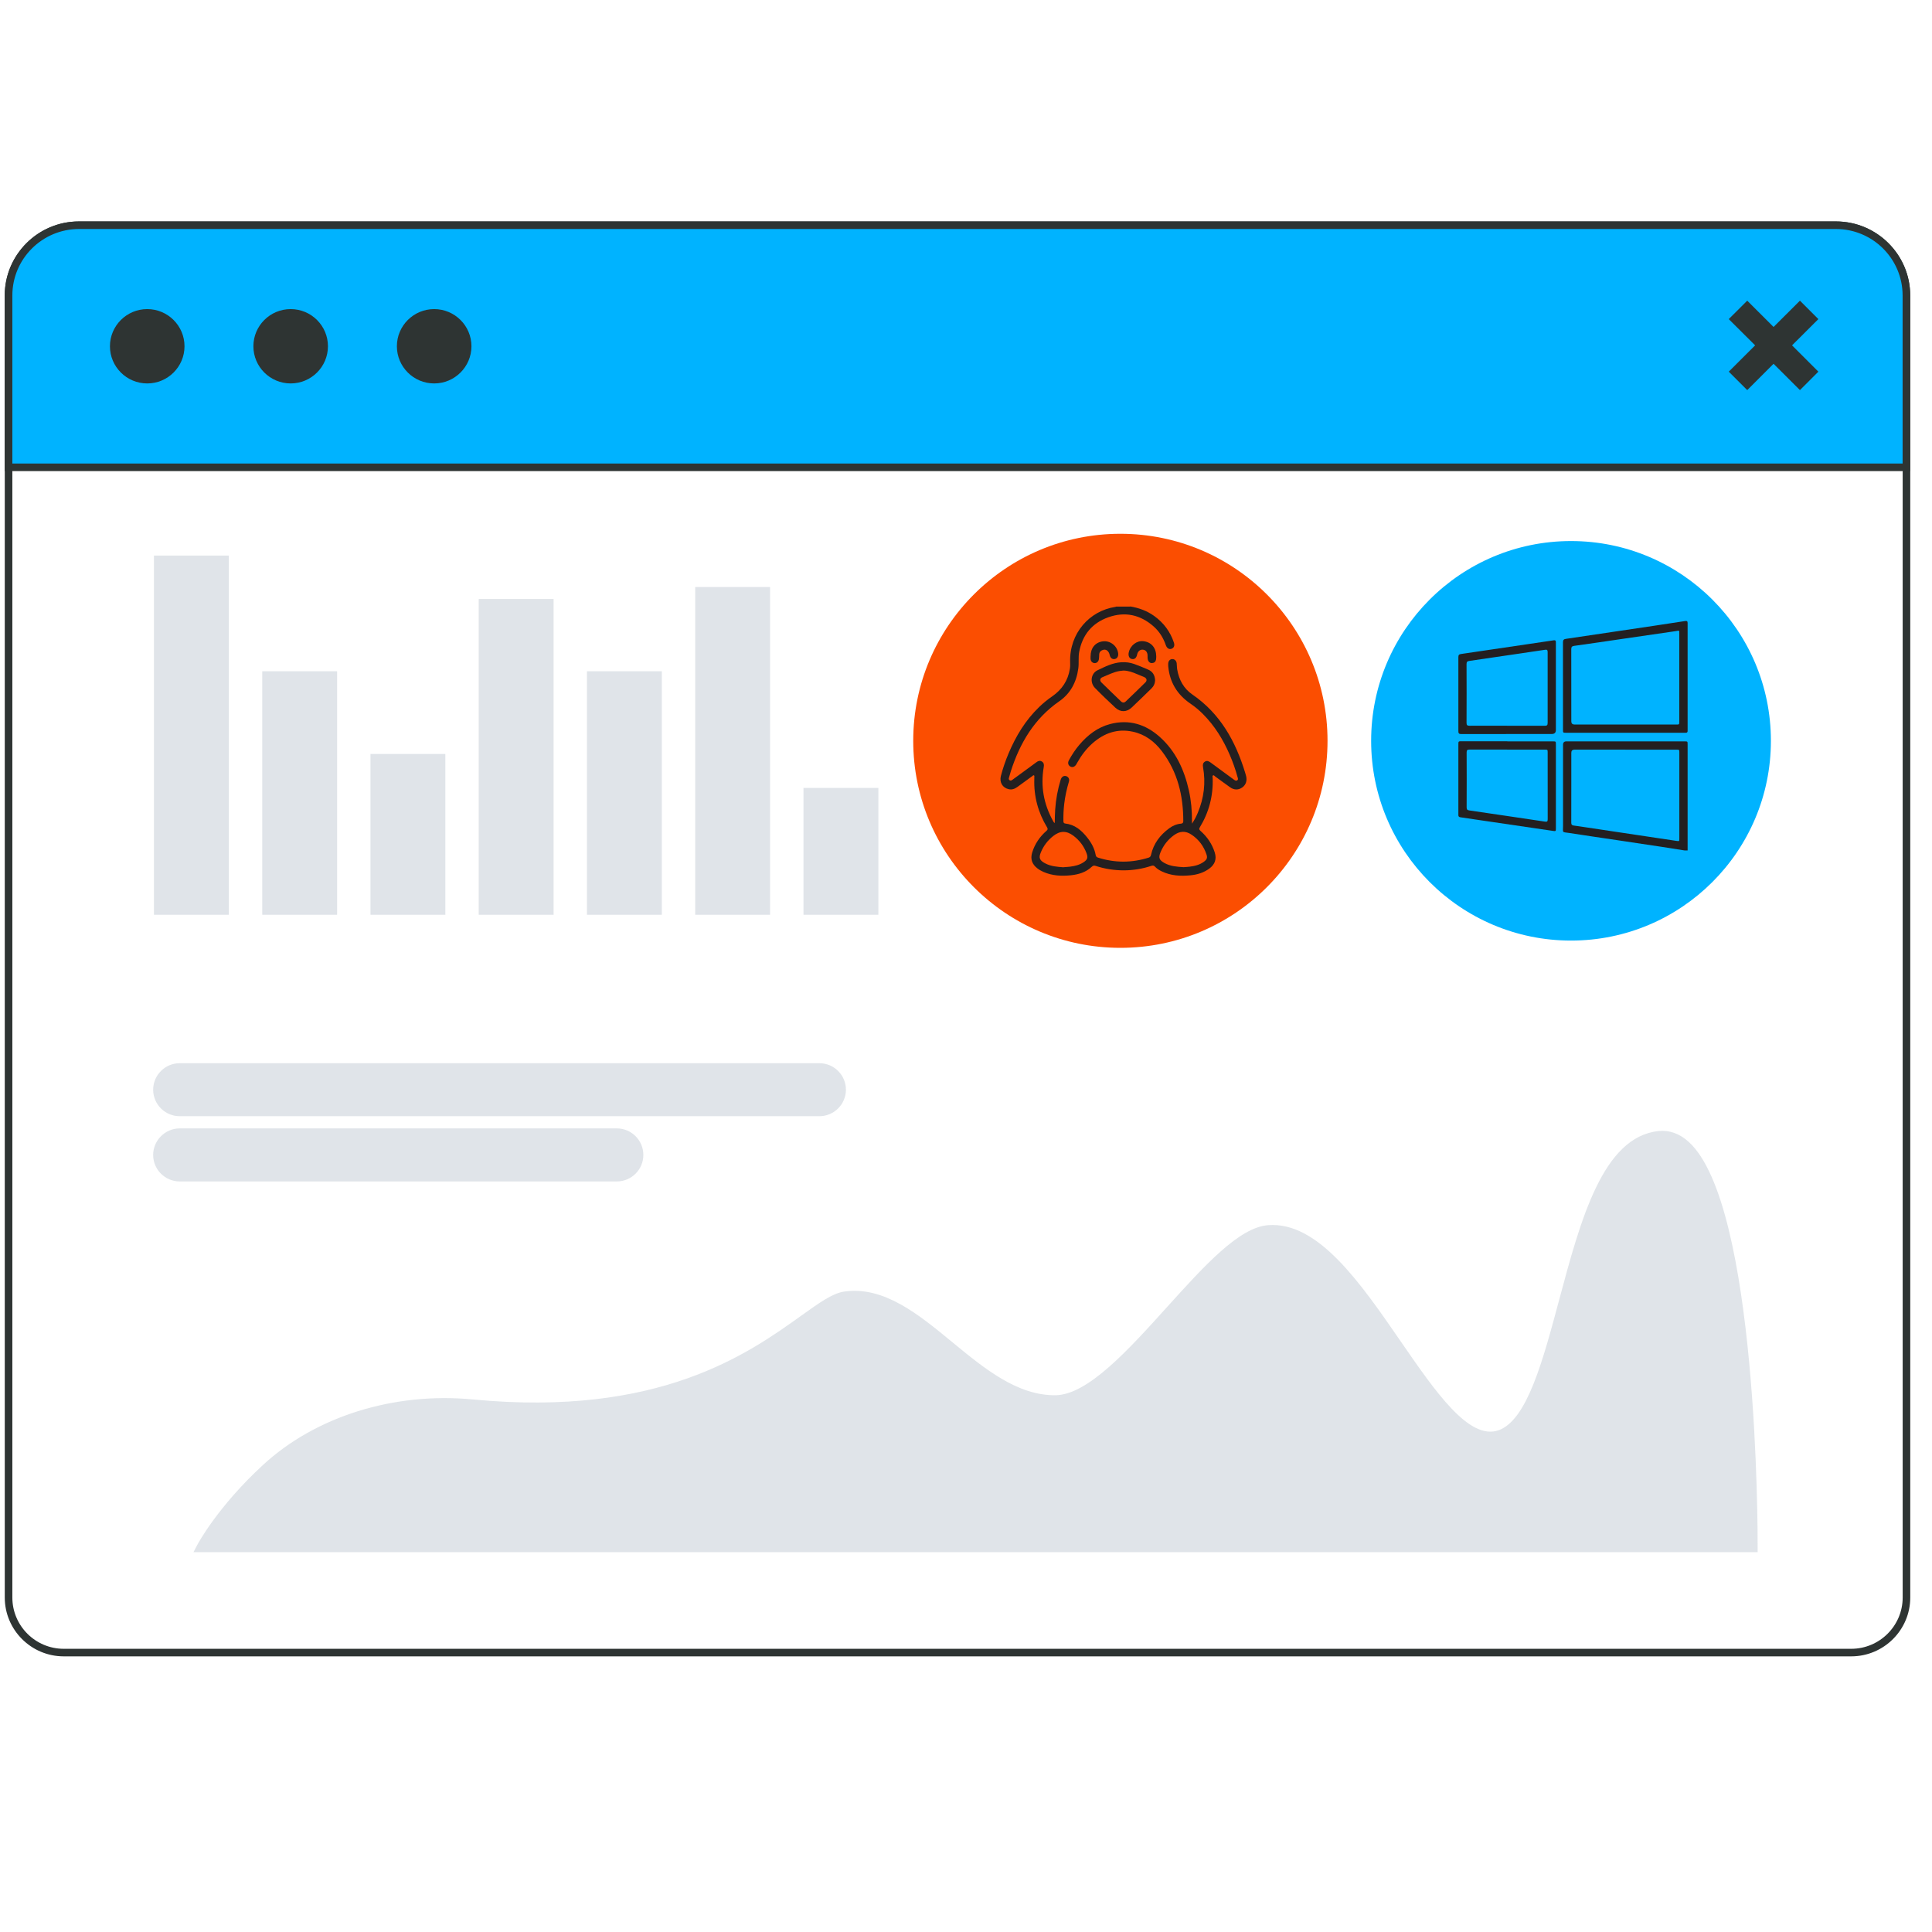
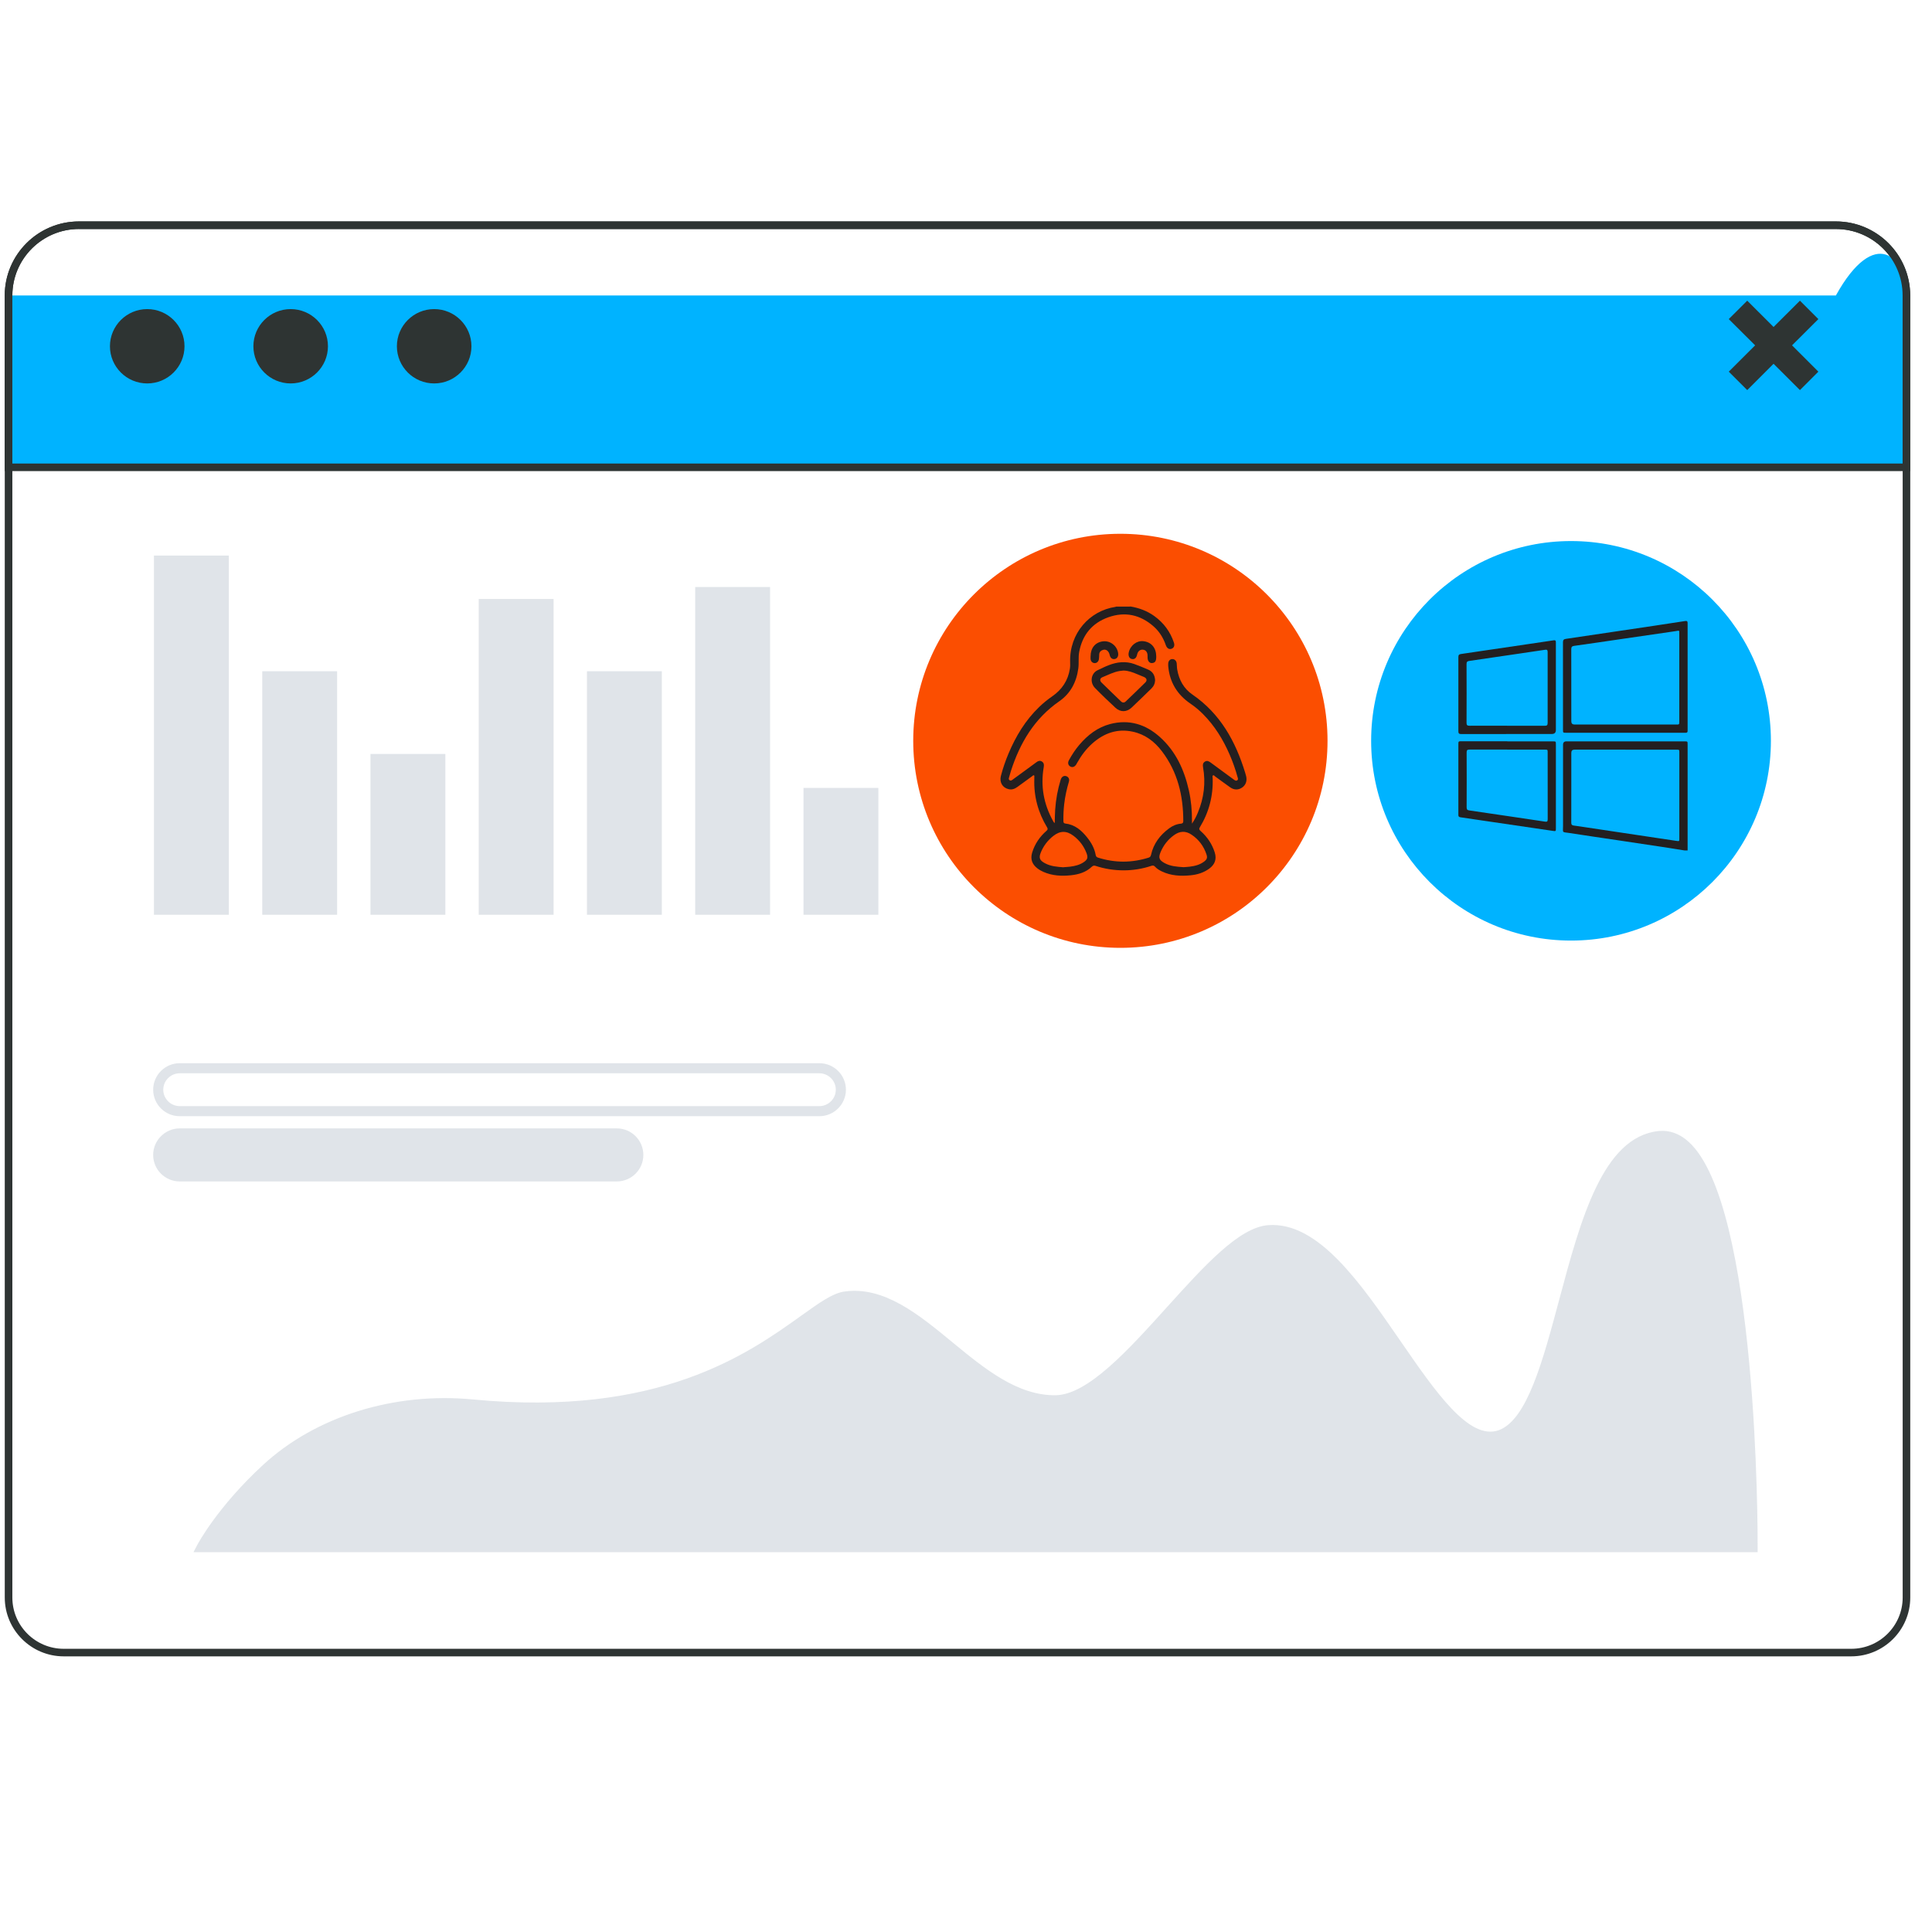
<svg xmlns="http://www.w3.org/2000/svg" width="150" height="150" viewBox="0 0 150 150" fill="none">
  <rect width="150" height="150" fill="white" />
  <path d="M148.018 22.941V124.031C148.018 126.391 146.098 128.306 143.731 128.306H4.947C2.58 128.306 0.665 126.391 0.665 124.031V22.946C0.665 19.931 3.113 17.486 6.131 17.486H142.542C145.565 17.486 148.018 19.931 148.018 22.936V22.941Z" fill="white" />
  <path d="M143.73 128.599H4.947C2.423 128.599 0.37 126.547 0.37 124.031V22.945C0.37 19.775 2.956 17.192 6.131 17.192H142.542C145.722 17.192 148.312 19.77 148.312 22.941V124.031C148.312 126.552 146.254 128.599 143.73 128.599ZM6.131 17.78C3.279 17.78 0.959 20.097 0.959 22.945V124.031C0.959 126.225 2.747 128.012 4.947 128.012H143.73C145.931 128.012 147.723 126.225 147.723 124.031V22.941C147.723 20.097 145.399 17.784 142.542 17.784H6.131V17.78Z" fill="#2E3433" />
-   <path d="M148.013 36.282H0.66V22.941C0.66 19.927 3.108 17.486 6.131 17.486H142.537C145.56 17.486 148.008 19.927 148.008 22.941V36.277L148.013 36.282Z" fill="#00B3FF" />
+   <path d="M148.013 36.282H0.66V22.941H142.537C145.56 17.486 148.008 19.927 148.008 22.941V36.277L148.013 36.282Z" fill="#00B3FF" />
  <path d="M148.307 36.576H0.365V22.941C0.365 19.77 2.951 17.192 6.131 17.192H142.537C145.717 17.192 148.303 19.77 148.303 22.941V36.571L148.307 36.576ZM0.955 35.988H147.718V22.941C147.718 20.092 145.394 17.78 142.542 17.78H6.135C3.279 17.78 0.959 20.097 0.959 22.941V35.983L0.955 35.988Z" fill="#2E3433" />
  <path d="M30.814 26.884C30.814 25.291 32.111 23.998 33.708 23.998C35.305 23.998 36.603 25.291 36.603 26.884C36.603 28.476 35.305 29.77 33.708 29.77C32.111 29.77 30.814 28.476 30.814 26.884Z" fill="#2E3433" />
  <path d="M19.673 26.884C19.673 25.291 20.97 23.998 22.567 23.998C24.164 23.998 25.462 25.291 25.462 26.884C25.462 28.476 24.164 29.77 22.567 29.77C20.97 29.77 19.673 28.476 19.673 26.884Z" fill="#2E3433" />
  <path d="M8.536 26.884C8.536 25.291 9.834 23.998 11.431 23.998C13.028 23.998 14.325 25.291 14.325 26.884C14.325 28.476 13.028 29.77 11.431 29.77C9.834 29.77 8.536 28.476 8.536 26.884Z" fill="#2E3433" />
  <path d="M134.22 24.775L135.655 23.344L137.699 25.386L139.747 23.344L141.178 24.775L139.134 26.813L141.178 28.856L139.747 30.287L137.699 28.244L135.655 30.287L134.22 28.856L136.268 26.813L134.22 24.775Z" fill="#2E3433" />
  <g opacity="0.37">
    <path d="M17.372 43.529H12.348V70.628H17.372V43.529Z" fill="#AAB6C2" />
    <path d="M17.766 71.022H11.953V43.135H17.766V71.022ZM12.742 70.235H16.977V43.917H12.742V70.235Z" fill="#AAB6C2" />
  </g>
  <g opacity="0.37">
    <path d="M25.78 52.505H20.751V70.628H25.78V52.505Z" fill="#AAB6C2" />
    <path d="M26.174 71.021H20.361V52.116H26.174V71.021ZM21.146 70.235H25.385V52.898H21.146V70.235Z" fill="#AAB6C2" />
  </g>
  <g opacity="0.37">
    <path d="M34.183 58.927H29.159V70.628H34.183V58.927Z" fill="#AAB6C2" />
    <path d="M34.578 71.022H28.765V58.538H34.578V71.022ZM29.554 70.235H33.789V59.32H29.554V70.235Z" fill="#AAB6C2" />
  </g>
  <g opacity="0.37">
    <path d="M42.591 46.898H37.562V70.628H42.591V46.898Z" fill="#AAB6C2" />
    <path d="M42.981 71.022H37.168V46.505H42.981V71.022ZM37.952 70.235H42.192V47.287H37.952V70.235Z" fill="#AAB6C2" />
  </g>
  <g opacity="0.37">
    <path d="M50.995 52.505H45.966V70.628H50.995V52.505Z" fill="#AAB6C2" />
    <path d="M51.384 71.021H45.571V52.116H51.384V71.021ZM46.355 70.235H50.595V52.898H46.355V70.235Z" fill="#AAB6C2" />
  </g>
  <g opacity="0.37">
    <path d="M59.393 45.969H54.369V70.628H59.393V45.969Z" fill="#AAB6C2" />
    <path d="M59.788 71.021H53.975V45.576H59.788V71.021ZM54.764 70.234H58.998V46.362H54.764V70.234Z" fill="#AAB6C2" />
  </g>
  <g opacity="0.37">
    <path d="M67.801 61.566H62.773V70.628H67.801V61.566Z" fill="#AAB6C2" />
    <path d="M68.196 71.021H62.383V61.173H68.196V71.021ZM63.167 70.234H67.407V61.96H63.167V70.234Z" fill="#AAB6C2" />
  </g>
  <g opacity="0.37">
    <path d="M87.279 55.448C87.279 51.841 84.346 48.917 80.729 48.917C77.112 48.917 74.18 51.841 74.18 55.448C74.18 59.054 77.112 61.979 80.729 61.979C84.346 61.979 87.279 59.054 87.279 55.448Z" fill="#AAB6C2" />
    <path d="M80.729 62.372C76.903 62.372 73.785 59.267 73.785 55.448C73.785 51.628 76.898 48.523 80.729 48.523C84.56 48.523 87.673 51.628 87.673 55.448C87.673 59.267 84.56 62.372 80.729 62.372ZM80.729 49.315C77.336 49.315 74.574 52.069 74.574 55.452C74.574 58.836 77.336 61.59 80.729 61.59C84.123 61.59 86.884 58.836 86.884 55.452C86.884 52.069 84.123 49.315 80.729 49.315Z" fill="#AAB6C2" />
  </g>
  <g opacity="0.37">
    <path d="M15.67 120.121H136.068C136.068 120.121 136.187 87.429 128.81 88.197C121.429 88.969 121.804 109.481 116.495 111.401C111.186 113.325 105.592 94.993 98.491 95.505C94.08 95.823 87.074 108.604 81.979 108.709C75.7 108.837 71.37 99.86 65.619 100.652C62.411 101.093 56.275 110.922 36.664 109.036C30.737 108.467 24.758 110.268 20.689 114.012C17.2 117.225 15.665 120.112 15.665 120.112L15.67 120.121Z" fill="#AAB6C2" />
    <path d="M136.463 120.514H15.019L15.323 119.936C15.384 119.818 16.929 116.95 20.427 113.732C24.515 109.964 30.594 108.069 36.706 108.652C51.179 110.04 58.081 105.102 62.202 102.154C63.628 101.135 64.654 100.396 65.572 100.273C68.647 99.846 71.337 102.064 73.937 104.206C76.432 106.258 78.999 108.372 81.974 108.325C84.474 108.273 87.602 104.813 90.625 101.462C93.495 98.287 96.205 95.282 98.462 95.121C102.331 94.832 105.597 99.566 108.748 104.14C111.486 108.111 114.071 111.86 116.362 111.04C118.553 110.244 119.77 105.718 121.053 100.922C122.717 94.699 124.442 88.268 128.772 87.813C129.604 87.728 130.393 88.007 131.101 88.647C136.501 93.514 136.467 119.045 136.463 120.13V120.524V120.514ZM16.364 119.728H135.678C135.659 116.438 135.369 93.543 130.574 89.22C130.032 88.728 129.466 88.524 128.853 88.585C125.06 88.983 123.335 95.429 121.814 101.116C120.473 106.116 119.209 110.837 116.633 111.77C113.762 112.808 111.015 108.808 108.101 104.581C105.216 100.396 101.942 95.652 98.519 95.898C96.58 96.04 93.847 99.059 91.209 101.983C88.072 105.457 84.831 109.045 81.988 109.107C78.718 109.159 76.042 106.955 73.433 104.808C70.847 102.68 68.4 100.675 65.676 101.05C64.958 101.149 63.941 101.874 62.658 102.794C58.722 105.609 51.398 110.855 36.63 109.438C30.751 108.879 24.89 110.699 20.965 114.315C18.479 116.604 16.991 118.746 16.364 119.737V119.728Z" fill="#AAB6C2" />
  </g>
  <g opacity="0.37">
-     <path d="M63.614 86.268H13.954C13.032 86.268 12.281 85.519 12.281 84.599C12.281 83.68 13.027 82.931 13.954 82.931H63.614C64.536 82.931 65.287 83.675 65.287 84.599C65.287 85.519 64.54 86.268 63.614 86.268Z" fill="#AAB6C2" />
    <path d="M63.614 86.661H13.954C12.814 86.661 11.892 85.737 11.892 84.604C11.892 83.472 12.818 82.547 13.954 82.547H63.614C64.754 82.547 65.677 83.472 65.677 84.604C65.677 85.737 64.75 86.661 63.614 86.661ZM13.954 83.329C13.251 83.329 12.676 83.903 12.676 84.604C12.676 85.306 13.251 85.879 13.954 85.879H63.614C64.317 85.879 64.892 85.306 64.892 84.604C64.892 83.903 64.317 83.329 63.614 83.329H13.954Z" fill="#AAB6C2" />
  </g>
  <g opacity="0.37">
    <path d="M47.886 91.334H13.954C13.032 91.334 12.281 90.59 12.281 89.666C12.281 88.742 13.027 87.998 13.954 87.998H47.886C48.808 87.998 49.559 88.742 49.559 89.666C49.559 90.585 48.813 91.334 47.886 91.334Z" fill="#AAB6C2" />
    <path d="M47.886 91.727H13.954C12.814 91.727 11.892 90.803 11.892 89.671C11.892 88.538 12.818 87.609 13.954 87.609H47.886C49.027 87.609 49.949 88.533 49.949 89.671C49.949 90.808 49.022 91.727 47.886 91.727ZM13.954 88.391C13.251 88.391 12.676 88.964 12.676 89.666C12.676 90.367 13.251 90.941 13.954 90.941H47.886C48.59 90.941 49.165 90.367 49.165 89.666C49.165 88.964 48.59 88.391 47.886 88.391H13.954Z" fill="#AAB6C2" />
  </g>
  <path d="M121.974 73.026C130.544 73.026 137.492 66.082 137.492 57.516C137.492 48.951 130.544 42.007 121.974 42.007C113.403 42.007 106.455 48.951 106.455 57.516C106.455 66.082 113.403 73.026 121.974 73.026Z" fill="#00B3FF" />
  <path d="M130.775 66.026C130.207 65.936 129.642 65.843 129.073 65.757C127.949 65.587 126.822 65.42 125.699 65.251C124.414 65.059 123.126 64.873 121.842 64.674C121.248 64.582 121.354 64.694 121.354 64.121C121.351 62.023 121.354 59.923 121.354 57.826C121.354 57.649 121.439 57.56 121.608 57.56C124.665 57.56 127.721 57.56 130.782 57.56C131.022 57.56 131.026 57.56 131.026 57.784C131.026 60.531 131.026 63.279 131.026 66.026H130.782H130.775ZM126.19 58.2C124.876 58.2 123.563 58.2 122.25 58.2C122.081 58.2 121.996 58.283 121.996 58.447C121.996 59.254 121.996 60.057 121.996 60.864C121.996 61.867 121.999 62.869 121.993 63.871C121.993 64.018 122.038 64.076 122.182 64.095C122.446 64.127 122.709 64.172 122.976 64.21C124.337 64.412 125.695 64.617 127.057 64.822C128.091 64.975 129.121 65.132 130.155 65.286C130.383 65.321 130.383 65.315 130.383 65.091C130.383 62.872 130.383 60.653 130.383 58.434C130.383 58.207 130.383 58.204 130.149 58.204C128.829 58.204 127.513 58.204 126.193 58.204L126.19 58.2Z" fill="#231F20" />
  <path d="M126.174 56.891C124.645 56.891 123.117 56.891 121.588 56.891C121.354 56.891 121.351 56.891 121.351 56.66C121.351 54.393 121.351 52.13 121.348 49.863C121.348 49.68 121.418 49.623 121.582 49.6C123.868 49.264 126.151 48.925 128.438 48.582C129.234 48.464 130.033 48.342 130.83 48.217C130.965 48.195 131.032 48.23 131.026 48.374C131.026 48.419 131.026 48.467 131.026 48.512C131.026 51.201 131.026 53.891 131.026 56.58C131.026 56.638 131.026 56.696 131.026 56.753C131.026 56.843 130.984 56.894 130.888 56.891C130.836 56.891 130.782 56.891 130.73 56.891C129.215 56.891 127.696 56.891 126.18 56.891H126.174ZM126.19 56.254C127.503 56.254 128.816 56.254 130.13 56.254C130.38 56.254 130.38 56.254 130.38 56.004C130.38 53.756 130.38 51.509 130.38 49.261C130.38 48.889 130.409 48.957 130.069 49.005C128.582 49.216 127.095 49.437 125.609 49.655C124.478 49.821 123.348 49.988 122.215 50.145C122.041 50.17 121.993 50.237 121.993 50.41C121.999 52.277 121.996 54.14 121.996 56.007C121.996 56.169 122.081 56.252 122.25 56.254C123.563 56.254 124.877 56.254 126.19 56.254Z" fill="#231F20" />
  <path d="M117.012 56.99C115.828 56.99 114.643 56.99 113.458 56.993C113.284 56.993 113.223 56.945 113.227 56.769C113.233 54.851 113.23 52.933 113.227 51.015C113.227 50.855 113.278 50.797 113.442 50.775C114.97 50.554 116.496 50.327 118.021 50.1C118.894 49.971 119.764 49.843 120.638 49.712C120.757 49.693 120.798 49.741 120.798 49.85C120.798 49.901 120.798 49.956 120.798 50.007C120.798 52.232 120.798 54.457 120.798 56.679C120.798 56.884 120.692 56.987 120.48 56.987C119.324 56.987 118.168 56.987 117.012 56.987V56.99ZM117.003 56.346C117.979 56.346 118.955 56.343 119.931 56.349C120.105 56.349 120.159 56.308 120.159 56.125C120.153 54.294 120.153 52.462 120.159 50.631C120.159 50.465 120.111 50.423 119.954 50.449C119.299 50.551 118.647 50.644 117.992 50.74C116.688 50.932 115.384 51.127 114.081 51.313C113.927 51.335 113.862 51.38 113.862 51.55C113.869 53.074 113.869 54.598 113.862 56.122C113.862 56.301 113.917 56.346 114.09 56.346C115.06 56.34 116.03 56.343 117.003 56.343V56.346Z" fill="#231F20" />
  <path d="M117.029 57.56C118.207 57.56 119.389 57.56 120.567 57.56C120.795 57.56 120.799 57.563 120.799 57.794C120.799 59.968 120.799 62.142 120.799 64.312C120.799 64.537 120.789 64.543 120.574 64.511C118.731 64.239 116.888 63.97 115.044 63.698C114.492 63.618 113.943 63.534 113.391 63.454C113.278 63.438 113.221 63.39 113.227 63.275C113.227 63.24 113.227 63.205 113.227 63.169C113.227 61.383 113.227 59.599 113.227 57.813C113.227 57.553 113.227 57.55 113.487 57.55C114.666 57.55 115.847 57.55 117.026 57.55L117.029 57.56ZM117.016 58.197C116.04 58.197 115.064 58.2 114.088 58.197C113.921 58.197 113.869 58.248 113.869 58.415C113.876 59.84 113.876 61.264 113.869 62.689C113.869 62.862 113.937 62.901 114.088 62.923C115.157 63.077 116.223 63.233 117.289 63.394C118.178 63.525 119.068 63.653 119.957 63.791C120.118 63.816 120.163 63.775 120.163 63.608C120.156 61.882 120.16 60.157 120.16 58.431C120.16 58.203 120.16 58.2 119.925 58.2C118.956 58.2 117.986 58.2 117.016 58.2V58.197Z" fill="#231F20" />
  <path d="M86.986 73.59C95.868 73.59 103.069 66.394 103.069 57.517C103.069 48.64 95.868 41.443 86.986 41.443C78.104 41.443 70.903 48.64 70.903 57.517C70.903 66.394 78.104 73.59 86.986 73.59Z" fill="#FB4E01" />
  <path d="M87.75 47.083C88.432 47.198 89.064 47.428 89.626 47.835C90.355 48.364 90.864 49.051 91.145 49.903C91.221 50.137 91.134 50.324 90.936 50.378C90.756 50.429 90.597 50.324 90.514 50.09C90.319 49.526 90.016 49.033 89.569 48.637C88.537 47.727 87.346 47.464 86.051 47.925C84.785 48.374 84.027 49.303 83.785 50.634C83.71 51.051 83.778 51.472 83.72 51.893C83.58 52.95 83.118 53.839 82.241 54.447C80.304 55.792 79.185 57.688 78.482 59.876C78.431 60.037 78.388 60.203 78.341 60.365C78.319 60.44 78.301 60.512 78.374 60.57C78.453 60.631 78.529 60.599 78.597 60.548C78.929 60.307 79.257 60.066 79.586 59.825C79.878 59.613 80.167 59.401 80.459 59.185C80.592 59.084 80.729 59.023 80.892 59.124C81.058 59.228 81.065 59.383 81.036 59.555C80.78 61.038 81.032 62.433 81.761 63.743C81.79 63.793 81.808 63.854 81.891 63.898C81.895 63.545 81.902 63.2 81.924 62.858C81.978 62.066 82.118 61.297 82.349 60.541C82.357 60.516 82.367 60.491 82.378 60.465C82.458 60.289 82.609 60.21 82.772 60.257C82.952 60.311 83.049 60.48 82.992 60.678C82.822 61.253 82.692 61.833 82.624 62.43C82.573 62.869 82.555 63.311 82.562 63.75C82.562 63.851 82.591 63.926 82.703 63.937C83.45 64.02 83.969 64.466 84.409 65.023C84.731 65.426 84.979 65.869 85.07 66.387C85.088 66.491 85.145 66.552 85.25 66.585C86.563 67.002 87.873 66.999 89.186 66.585C89.302 66.549 89.341 66.47 89.367 66.365C89.561 65.495 90.067 64.829 90.774 64.311C91.044 64.11 91.351 63.977 91.694 63.948C91.82 63.937 91.87 63.876 91.87 63.75C91.87 61.779 91.434 59.937 90.218 58.336C89.641 57.573 88.905 57.012 87.945 56.807C86.744 56.548 85.715 56.922 84.817 57.714C84.334 58.142 83.951 58.652 83.637 59.214C83.612 59.26 83.587 59.311 83.558 59.354C83.428 59.548 83.258 59.606 83.093 59.509C82.93 59.411 82.883 59.224 82.988 59.03C83.219 58.606 83.482 58.199 83.796 57.832C84.445 57.069 85.21 56.472 86.195 56.213C87.664 55.832 88.948 56.231 90.052 57.221C91.29 58.332 91.946 59.771 92.303 61.361C92.477 62.138 92.549 62.93 92.545 63.728C92.545 63.782 92.545 63.833 92.545 63.948C92.751 63.646 92.884 63.372 93 63.095C93.476 61.959 93.62 60.782 93.404 59.566C93.375 59.394 93.379 59.239 93.544 59.135C93.714 59.026 93.855 59.102 93.992 59.203C94.533 59.602 95.078 60.001 95.623 60.401C95.688 60.447 95.756 60.498 95.821 60.545C95.897 60.595 95.972 60.649 96.063 60.581C96.146 60.52 96.117 60.437 96.091 60.358C95.926 59.753 95.72 59.163 95.471 58.591C94.966 57.422 94.306 56.35 93.4 55.44C93.097 55.134 92.765 54.861 92.412 54.62C91.401 53.929 90.824 52.979 90.705 51.763C90.698 51.677 90.694 51.587 90.701 51.501C90.719 51.299 90.849 51.17 91.023 51.17C91.192 51.17 91.333 51.296 91.358 51.493C91.38 51.655 91.369 51.817 91.398 51.979C91.535 52.781 91.906 53.461 92.57 53.918C94.746 55.411 95.929 57.552 96.676 59.998C96.705 60.088 96.73 60.181 96.752 60.271C96.835 60.624 96.723 60.944 96.449 61.138C96.156 61.343 95.828 61.35 95.514 61.131C95.125 60.858 94.742 60.57 94.356 60.293C94.302 60.253 94.248 60.17 94.187 60.199C94.107 60.235 94.15 60.332 94.15 60.404C94.201 61.779 93.869 63.056 93.155 64.232C93.075 64.362 93.112 64.426 93.216 64.52C93.732 64.977 94.107 65.527 94.313 66.186C94.475 66.7 94.327 67.114 93.891 67.437C93.454 67.757 92.956 67.909 92.426 67.959C91.665 68.034 90.914 67.995 90.207 67.657C90.009 67.563 89.821 67.448 89.673 67.286C89.583 67.189 89.504 67.186 89.388 67.225C88.699 67.455 87.988 67.57 87.26 67.574C86.513 67.574 85.78 67.463 85.07 67.229C84.947 67.189 84.868 67.2 84.767 67.293C84.316 67.722 83.753 67.891 83.154 67.955C82.421 68.034 81.696 67.995 81.011 67.693C80.849 67.621 80.693 67.534 80.553 67.427C80.127 67.106 79.983 66.696 80.138 66.189C80.343 65.523 80.722 64.966 81.245 64.509C81.346 64.419 81.368 64.362 81.296 64.239C80.596 63.081 80.257 61.825 80.304 60.473C80.304 60.426 80.307 60.379 80.304 60.329C80.304 60.286 80.329 60.224 80.275 60.199C80.224 60.174 80.188 60.224 80.152 60.253C79.763 60.538 79.373 60.825 78.98 61.106C78.778 61.25 78.561 61.333 78.309 61.271C77.832 61.163 77.58 60.728 77.71 60.239C77.865 59.645 78.063 59.07 78.301 58.505C78.868 57.156 79.611 55.925 80.672 54.9C80.989 54.591 81.332 54.314 81.696 54.062C82.45 53.54 82.919 52.839 83.064 51.929C83.093 51.752 83.093 51.576 83.085 51.4C83.024 49.173 84.579 47.425 86.596 47.119C86.614 47.119 86.635 47.105 86.653 47.097C87.022 47.097 87.389 47.097 87.757 47.097L87.75 47.083ZM82.58 67.329C82.743 67.315 82.905 67.311 83.067 67.29C83.442 67.243 83.807 67.16 84.124 66.948C84.435 66.743 84.489 66.588 84.359 66.243C84.153 65.696 83.811 65.243 83.345 64.89C82.808 64.484 82.306 64.487 81.776 64.905C81.354 65.239 81.029 65.657 80.82 66.157C80.632 66.606 80.711 66.801 81.148 67.031C81.595 67.265 82.082 67.301 82.573 67.337L82.58 67.329ZM91.867 67.329C92.029 67.315 92.192 67.311 92.354 67.29C92.761 67.24 93.158 67.146 93.494 66.887C93.71 66.718 93.757 66.596 93.671 66.337C93.458 65.696 93.072 65.178 92.513 64.804C92.047 64.491 91.603 64.513 91.145 64.844C90.676 65.182 90.334 65.624 90.11 66.153C89.922 66.596 89.998 66.779 90.424 67.013C90.875 67.257 91.369 67.293 91.867 67.326V67.329Z" fill="#231F20" />
  <path d="M89.684 52.799C89.673 53.062 89.576 53.281 89.392 53.458C88.886 53.95 88.381 54.447 87.865 54.932C87.476 55.299 86.989 55.31 86.599 54.947C86.062 54.447 85.528 53.94 85.015 53.414C84.604 52.997 84.694 52.288 85.21 52.04C85.795 51.76 86.383 51.457 87.054 51.418C87.4 51.396 87.736 51.436 88.057 51.551C88.428 51.684 88.793 51.835 89.153 51.993C89.5 52.144 89.659 52.432 89.68 52.796L89.684 52.799ZM87.223 52.062C87.129 52.072 87.036 52.08 86.942 52.094C86.458 52.17 86.029 52.403 85.582 52.583C85.401 52.655 85.369 52.839 85.513 52.983C86.015 53.479 86.527 53.968 87.036 54.458C87.151 54.569 87.285 54.573 87.4 54.461C87.912 53.972 88.421 53.483 88.923 52.986C89.081 52.831 89.034 52.659 88.829 52.565C88.641 52.483 88.45 52.411 88.262 52.331C87.93 52.191 87.591 52.065 87.22 52.062H87.223Z" fill="#231F20" />
  <path d="M84.673 50.958C84.673 50.317 85.027 49.878 85.611 49.796C86.196 49.713 86.758 50.155 86.816 50.745C86.838 50.965 86.73 51.134 86.553 51.166C86.354 51.202 86.21 51.087 86.156 50.853C86.087 50.544 85.878 50.378 85.633 50.458C85.463 50.511 85.355 50.623 85.341 50.81C85.333 50.932 85.341 51.055 85.319 51.173C85.29 51.371 85.146 51.494 84.976 51.483C84.799 51.468 84.68 51.339 84.67 51.138C84.666 51.076 84.67 51.015 84.67 50.954L84.673 50.958Z" fill="#231F20" />
  <path d="M89.77 50.957C89.767 51.044 89.77 51.134 89.752 51.22C89.72 51.378 89.612 51.472 89.453 51.479C89.294 51.49 89.182 51.403 89.128 51.249C89.088 51.13 89.099 51.008 89.096 50.885C89.088 50.619 88.944 50.454 88.721 50.439C88.508 50.425 88.338 50.572 88.288 50.813C88.23 51.083 88.093 51.206 87.883 51.166C87.681 51.13 87.581 50.925 87.635 50.662C87.75 50.116 88.255 49.723 88.767 49.781C89.388 49.849 89.763 50.292 89.77 50.954V50.957Z" fill="#231F20" />
</svg>